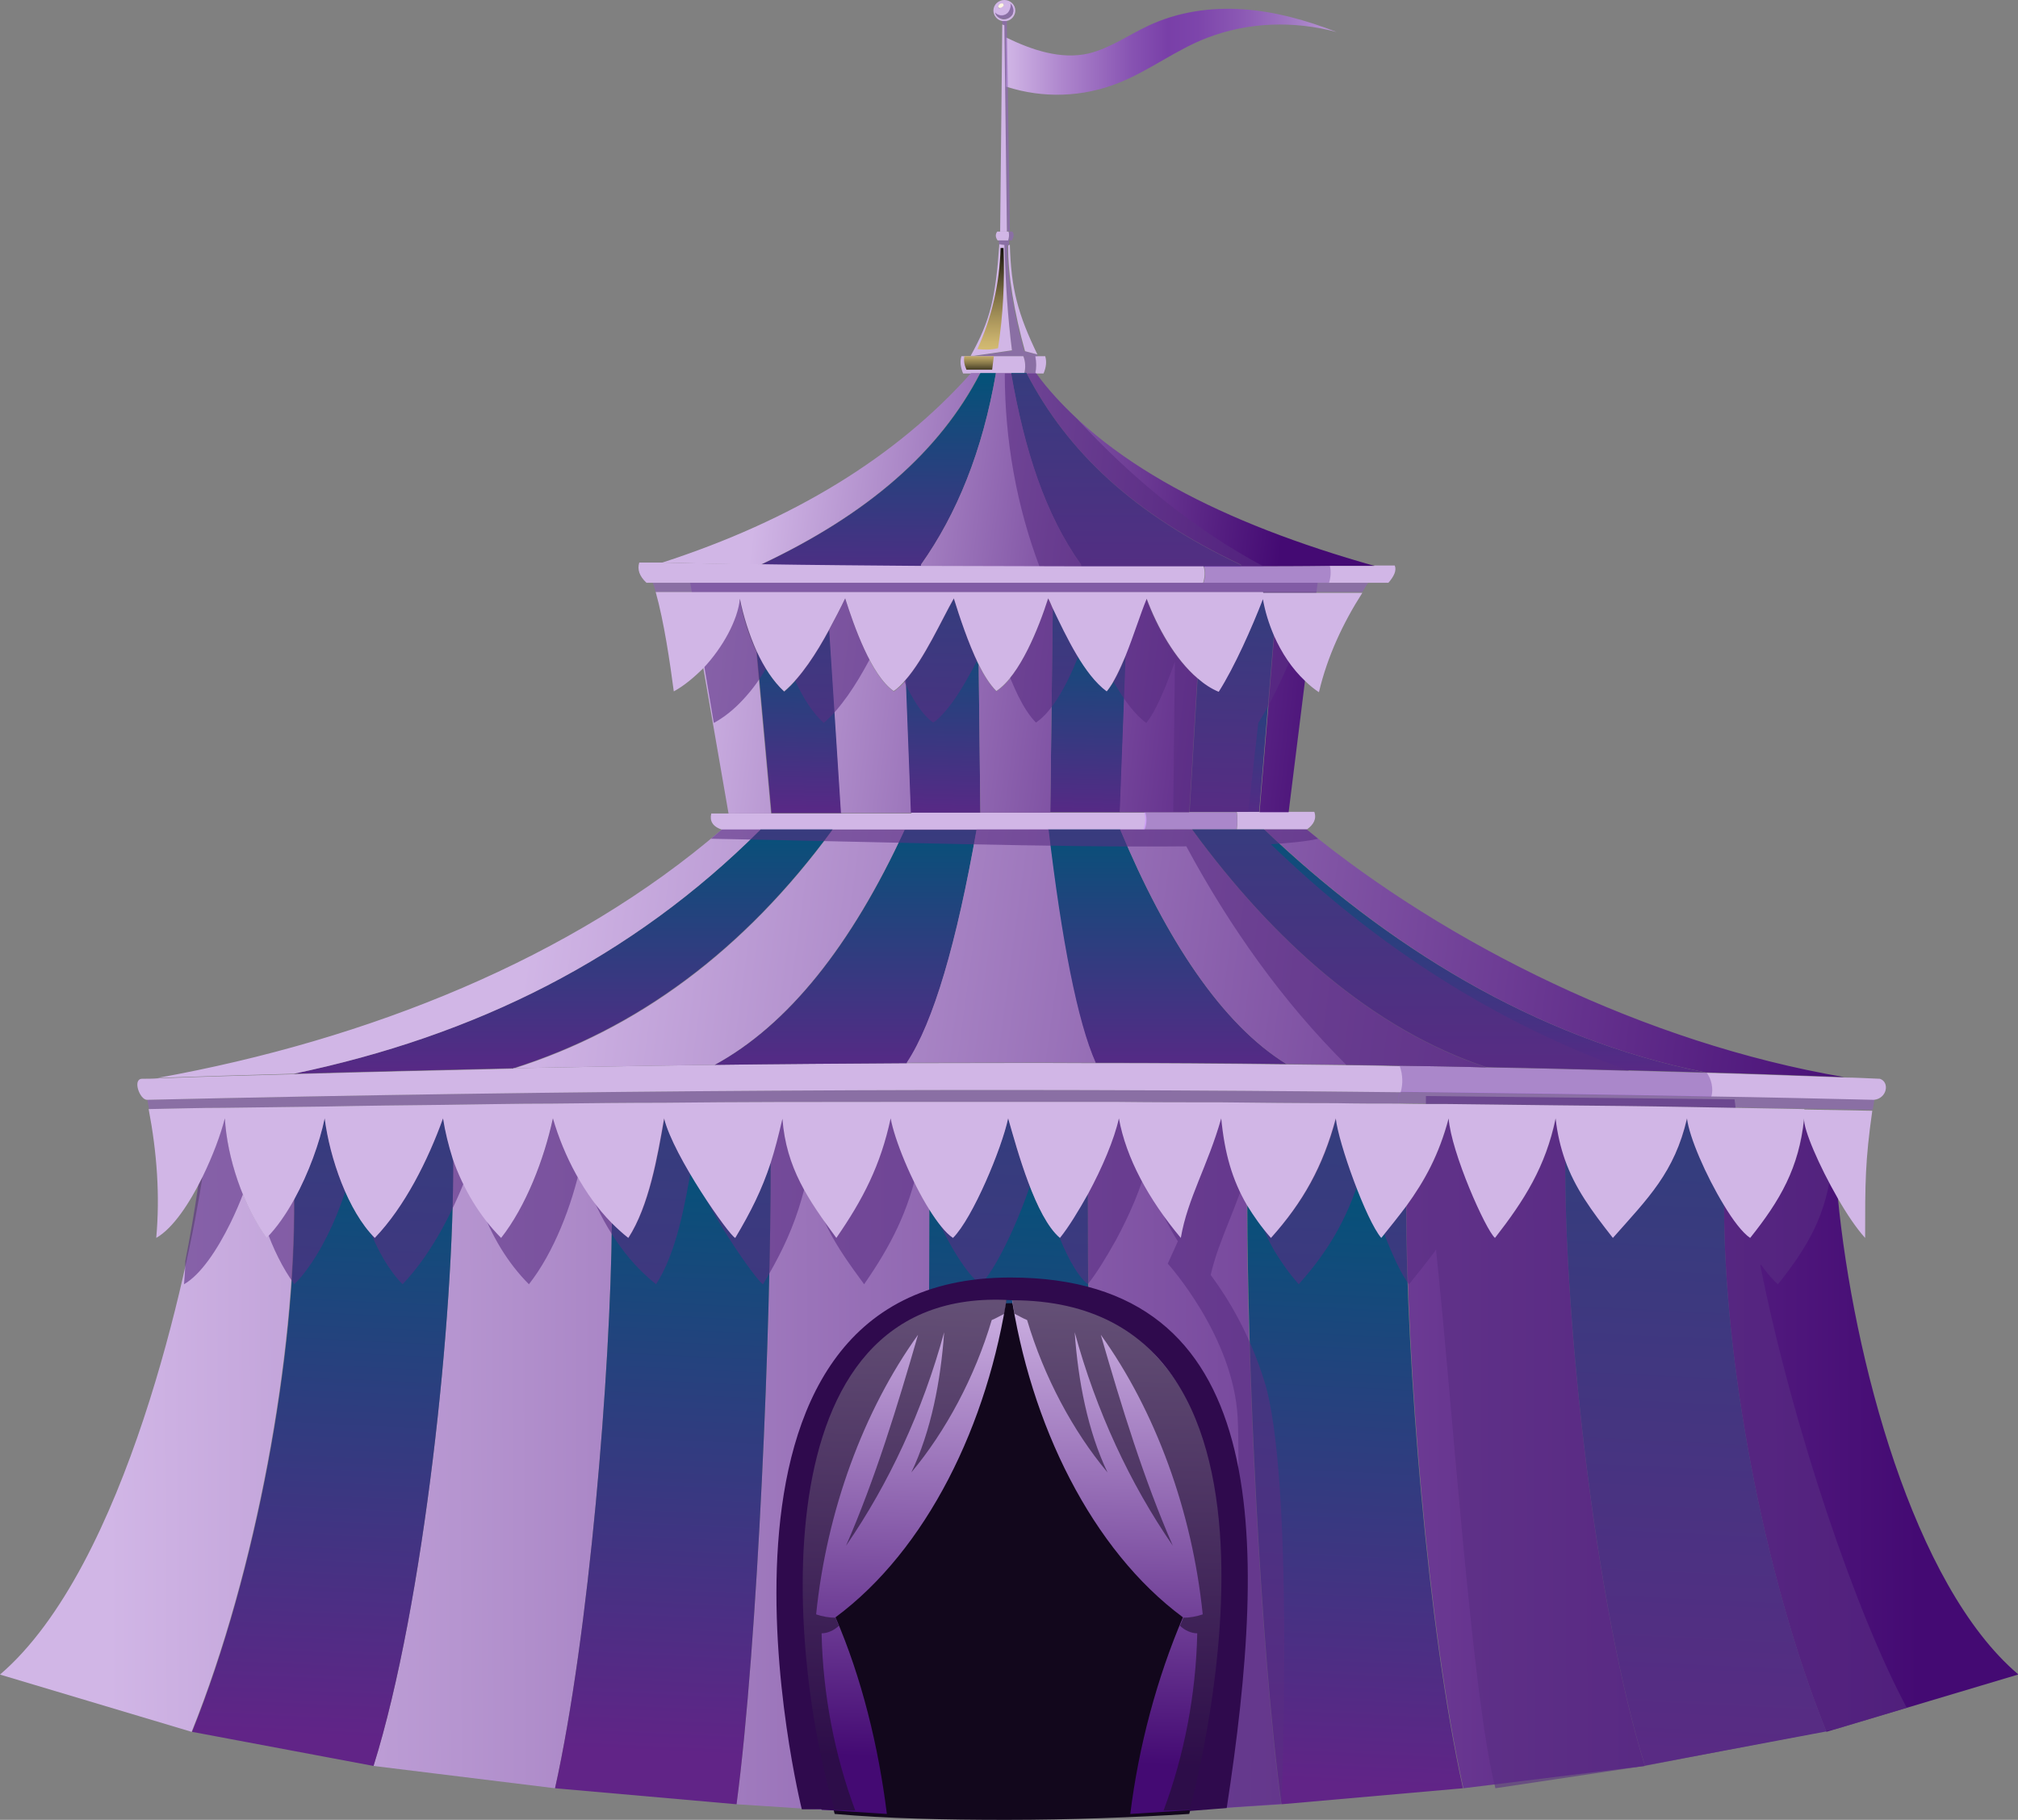
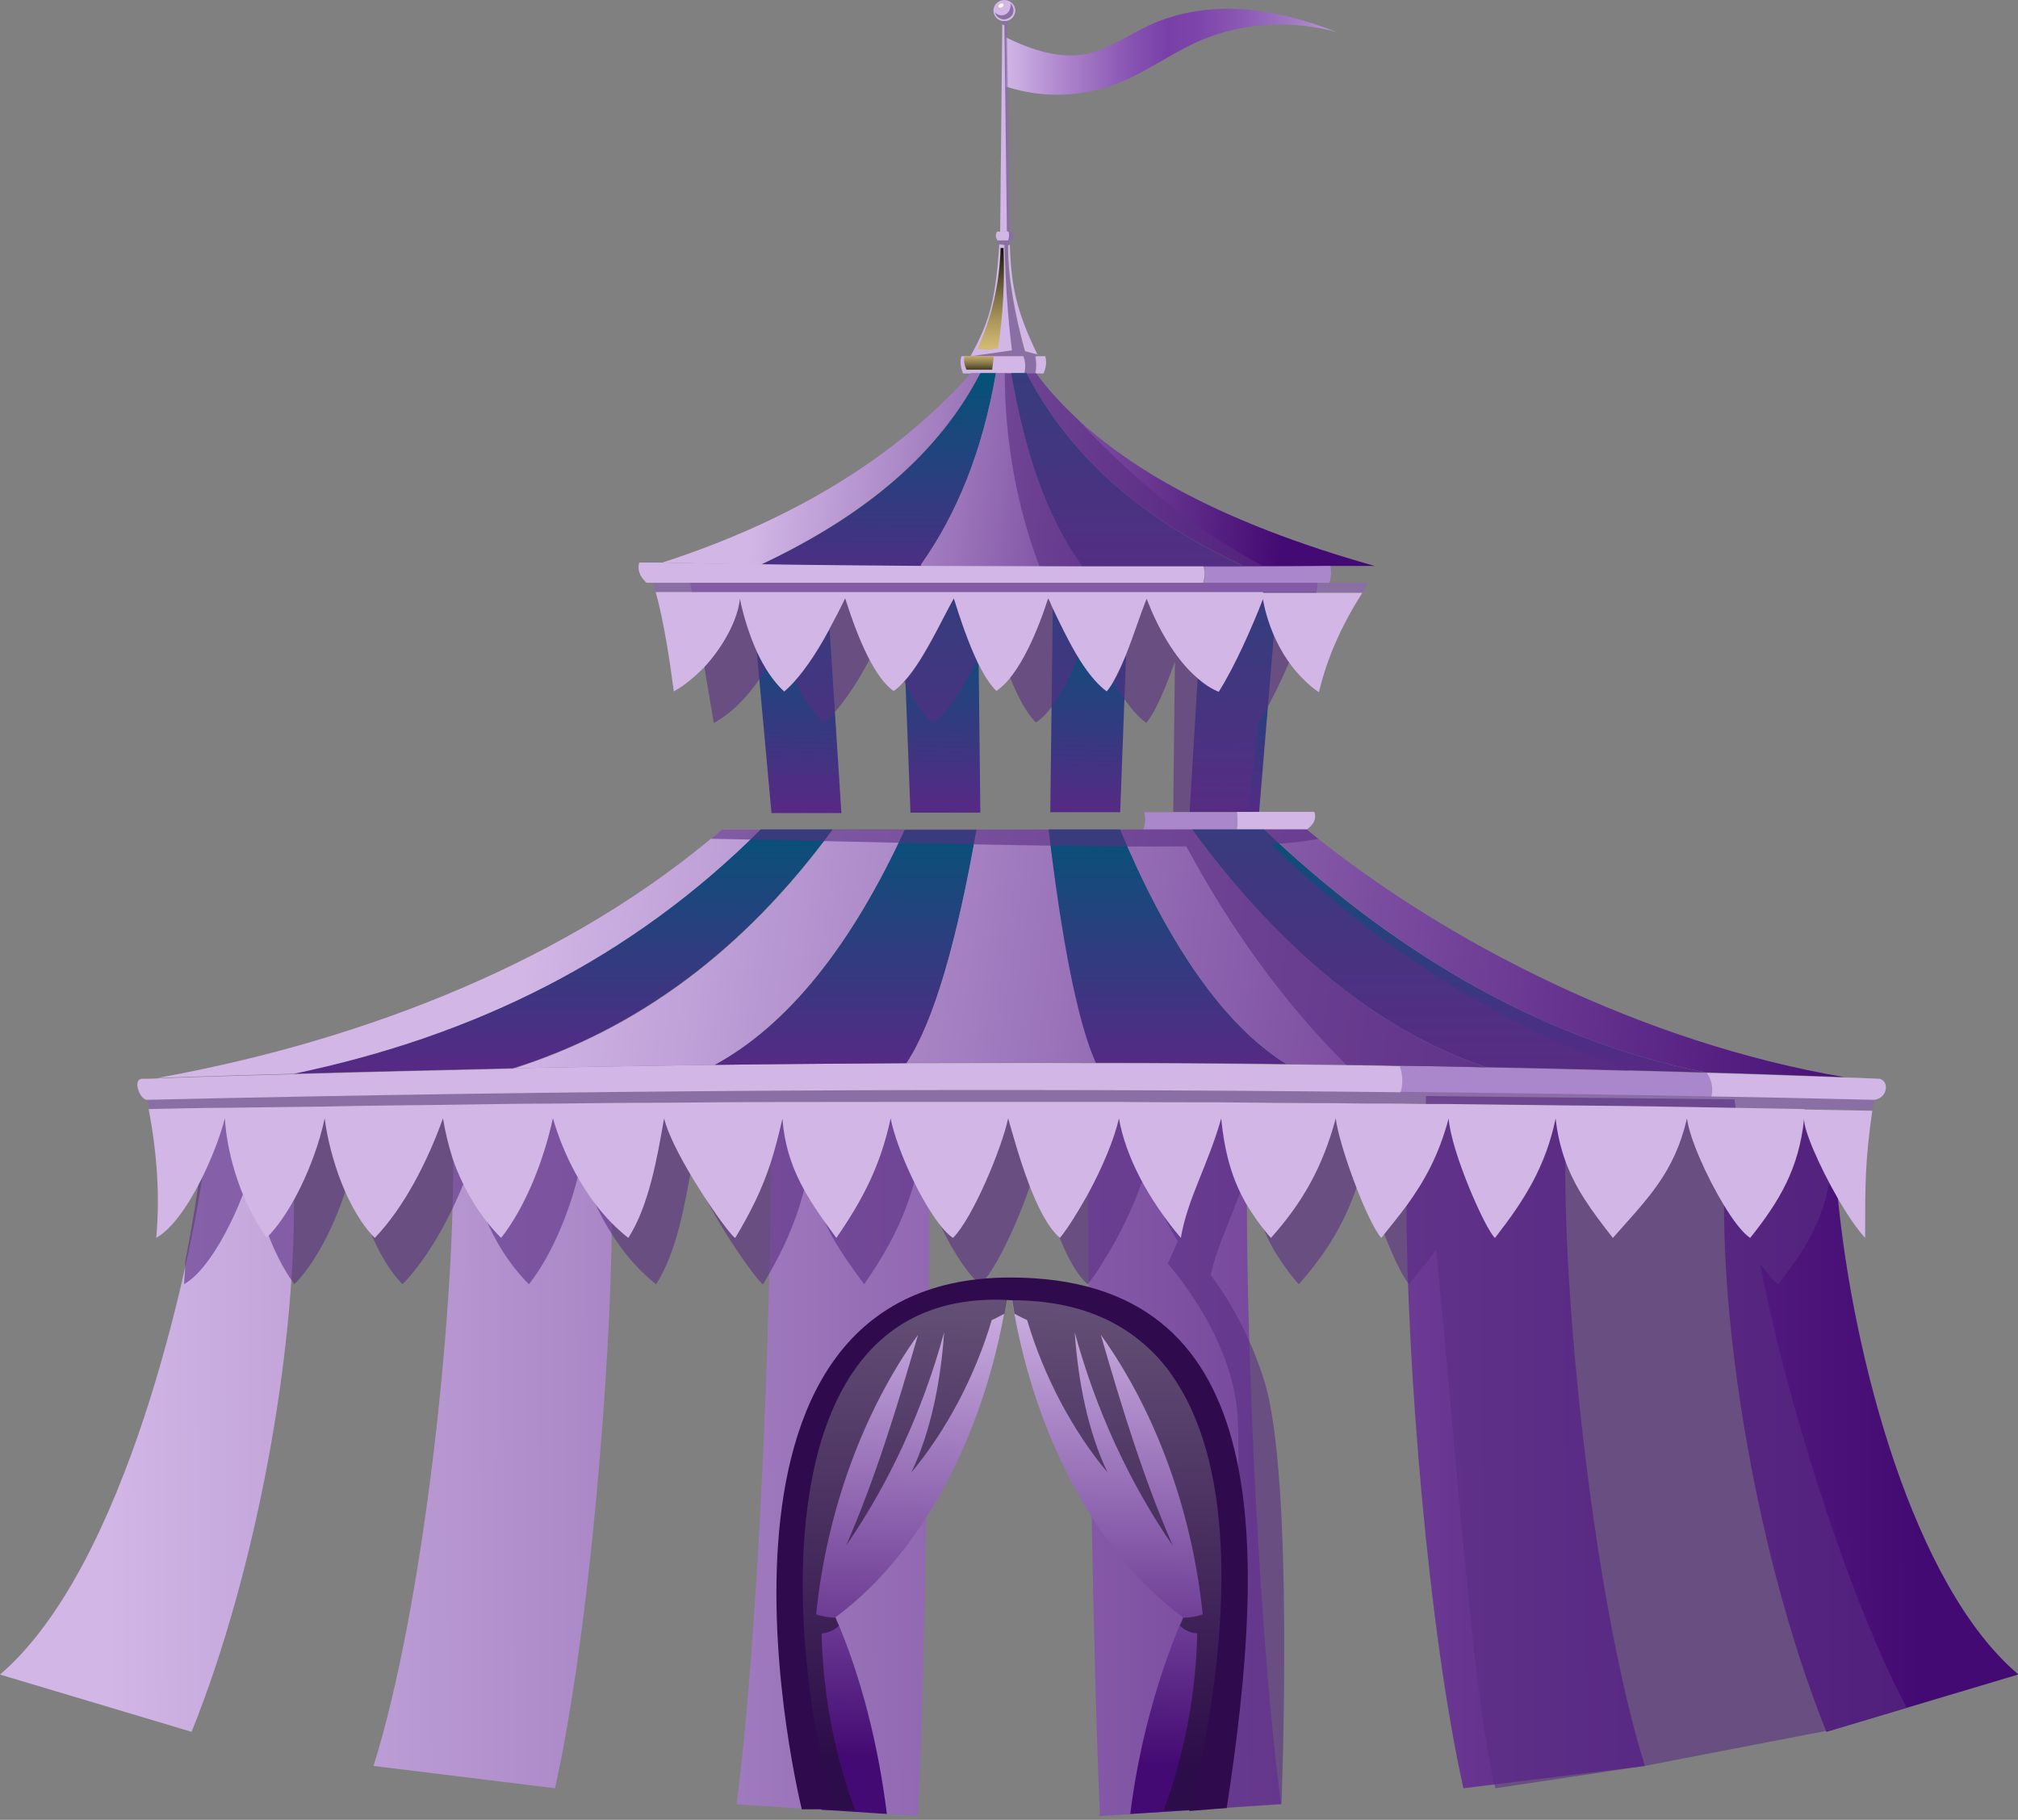
<svg xmlns="http://www.w3.org/2000/svg" xmlns:xlink="http://www.w3.org/1999/xlink" viewBox="0 0 47.92 43.22">
  <rect x="0" y="0" width="47.92" height="43.22" fill="#808080" stroke="none" />
  <defs>
    <style>
      .cls-1 {
        fill: url(#linear-gradient-12);
      }

      .cls-1, .cls-2, .cls-3, .cls-4, .cls-5, .cls-6, .cls-7, .cls-8, .cls-9, .cls-10, .cls-11, .cls-12, .cls-13, .cls-14, .cls-15, .cls-16, .cls-17, .cls-18, .cls-19, .cls-20, .cls-21, .cls-22, .cls-23, .cls-24, .cls-25 {
        stroke-width: 0px;
      }

      .cls-2 {
        fill: #2f0a4d;
      }

      .cls-3 {
        fill: url(#linear-gradient);
      }

      .cls-4 {
        fill: url(#linear-gradient-6);
      }

      .cls-5 {
        fill: url(#_Áåçûìÿííûé_ãðàäèåíò_2);
      }

      .cls-5, .cls-20 {
        mix-blend-mode: screen;
      }

      .cls-26 {
        isolation: isolate;
      }

      .cls-6 {
        fill: url(#linear-gradient-15);
      }

      .cls-7 {
        fill: url(#linear-gradient-11);
      }

      .cls-8 {
        fill: url(#linear-gradient-5);
      }

      .cls-9 {
        fill: #9264bd;
      }

      .cls-9, .cls-19, .cls-22, .cls-24 {
        opacity: .6;
      }

      .cls-10 {
        fill: url(#linear-gradient-13);
      }

      .cls-11 {
        fill: url(#linear-gradient-14);
      }

      .cls-12 {
        fill: url(#linear-gradient-2);
      }

      .cls-13 {
        fill: url(#linear-gradient-7);
      }

      .cls-14 {
        fill: url(#linear-gradient-3);
      }

      .cls-15 {
        fill: #d1b6e6;
      }

      .cls-16 {
        fill: #12071c;
      }

      .cls-17 {
        fill: url(#linear-gradient-9);
      }

      .cls-18 {
        fill: #fff6e3;
      }

      .cls-19 {
        fill: #592e82;
      }

      .cls-20 {
        fill: url(#_Áåçûìÿííûé_ãðàäèåíò_2-2);
      }

      .cls-21 {
        fill: url(#linear-gradient-8);
      }

      .cls-22 {
        fill: #1f102e;
      }

      .cls-23 {
        fill: url(#linear-gradient-10);
      }

      .cls-24 {
        fill: #c68dfc;
      }

      .cls-25 {
        fill: url(#linear-gradient-4);
      }
    </style>
    <linearGradient id="linear-gradient" x1="23.89" y1="1.23" x2="31.73" y2="1.23" gradientUnits="userSpaceOnUse">
      <stop offset="0" stop-color="#d1b6e6" />
      <stop offset=".17" stop-color="#ae86cd" />
      <stop offset=".38" stop-color="#8753b2" />
      <stop offset=".49" stop-color="#793fa8" />
      <stop offset=".58" stop-color="#7d45ab" />
      <stop offset=".71" stop-color="#8b58b4" />
      <stop offset=".86" stop-color="#a077c2" />
      <stop offset="1" stop-color="#b999d3" />
    </linearGradient>
    <linearGradient id="_Áåçûìÿííûé_ãðàäèåíò_2" data-name="Áåçûìÿííûé ãðàäèåíò 2" x1="23.52" y1="8.4" x2="23.52" y2="5.7" gradientUnits="userSpaceOnUse">
      <stop offset="0" stop-color="#d7be74" />
      <stop offset=".1" stop-color="#ccb46e" />
      <stop offset=".27" stop-color="#af9a5e" />
      <stop offset=".5" stop-color="#7f7145" />
      <stop offset=".76" stop-color="#3f3822" />
      <stop offset="1" stop-color="#000" />
    </linearGradient>
    <linearGradient id="_Áåçûìÿííûé_ãðàäèåíò_2-2" data-name="Áåçûìÿííûé ãðàäèåíò 2" x1="23.25" y1="8.37" x2="23.25" y2="8.93" xlink:href="#_Áåçûìÿííûé_ãðàäèåíò_2" />
    <linearGradient id="linear-gradient-2" x1="24.14" y1="14.34" x2="23.99" y2="19.89" gradientUnits="userSpaceOnUse">
      <stop offset="0" stop-color="#005478" />
      <stop offset="1" stop-color="#612487" />
    </linearGradient>
    <linearGradient id="linear-gradient-3" x1="23.8" y1="8.67" x2="23.76" y2="14.85" xlink:href="#linear-gradient-2" />
    <linearGradient id="linear-gradient-4" x1="18.08" y1="10.86" x2="30.5" y2="12.38" gradientUnits="userSpaceOnUse">
      <stop offset="0" stop-color="#d1b6e6" />
      <stop offset="1" stop-color="#440a73" />
    </linearGradient>
    <linearGradient id="linear-gradient-5" x1="23.75" y1="19.26" x2="23.75" y2="26.12" xlink:href="#linear-gradient-2" />
    <linearGradient id="linear-gradient-6" x1="15.9" y1="16.02" x2="32.08" y2="17.92" xlink:href="#linear-gradient-4" />
    <linearGradient id="linear-gradient-7" x1="12.58" y1="22" x2="44.79" y2="26.38" xlink:href="#linear-gradient-4" />
    <linearGradient id="linear-gradient-8" x1="2.59" y1="33.99" x2="45.55" y2="33.83" xlink:href="#linear-gradient-4" />
    <linearGradient id="linear-gradient-9" x1="2.64" y1="34.62" x2="45.53" y2="34.47" xlink:href="#linear-gradient-4" />
    <linearGradient id="linear-gradient-10" x1="2.65" y1="34.93" x2="45.49" y2="34.77" xlink:href="#linear-gradient-4" />
    <linearGradient id="linear-gradient-11" x1="2.5" y1="34.91" x2="45.64" y2="34.75" xlink:href="#linear-gradient-4" />
    <linearGradient id="linear-gradient-12" x1="2.54" y1="34.55" x2="45.62" y2="34.39" xlink:href="#linear-gradient-4" />
    <linearGradient id="linear-gradient-13" x1="24.62" y1="27.16" x2="23.92" y2="42.02" xlink:href="#linear-gradient-2" />
    <linearGradient id="linear-gradient-14" x1="2.56" y1="33.85" x2="45.58" y2="33.69" xlink:href="#linear-gradient-4" />
    <linearGradient id="linear-gradient-15" x1="24.18" y1="30.54" x2="23.86" y2="41.8" xlink:href="#linear-gradient-4" />
  </defs>
  <g class="cls-26">
    <g id="Layer_2" data-name="Layer 2">
      <g id="Home">
        <g>
          <path class="cls-3" d="M23.9,2.06c.87.28,1.81.25,2.66-.09.73-.29,1.37-.79,2.1-1.07.99-.38,2.06-.41,3.08-.14-.72-.28-1.47-.49-2.23-.54-.76-.05-1.54.06-2.24.39-.47.22-.92.54-1.42.66-.66.15-1.34-.08-1.96-.38,0,.37.01.8,0,1.17Z" />
          <path class="cls-15" d="M24.82,8.46c.04.13.02.27-.04.41h-.2c.03-.13.03-.27,0-.41h.23Z" />
          <path class="cls-9" d="M24.59,8.46h-1.46l.9-.13c-.1-.79-.15-1.58-.18-2.5l-.13-.02s0-.07,0-.1h.24s0,.07,0,.1l-.04.02c-.01.71.15,1.61.4,2.51l.3.08s.01.02.02.04h-.06Z" />
          <path class="cls-9" d="M24.59,8.46c.02.13.02.28,0,.41h-.27c.04-.13.03-.28-.02-.41h.3Z" />
          <path class="cls-15" d="M24.3,8.46c.05.12.06.28.02.41h-1.45c-.06-.15-.08-.28-.04-.41h1.47Z" />
          <path class="cls-9" d="M24.04,5.5c.05.06.03.13-.01.21h-.09c.02-.06.03-.14.01-.21h.09Z" />
          <path class="cls-15" d="M24.64,8.42l-.3-.08c-.25-.9-.41-1.81-.4-2.51l.04-.02c.03,1.05.19,1.65.66,2.62ZM23.86,5.82l-.13-.02c-.09,1.28-.21,1.8-.68,2.65h.08l.9-.13c-.1-.79-.15-1.58-.18-2.5Z" />
          <path class="cls-9" d="M23.93,1.87l.05,3.62h-.07l-.06-4.9-.05-.02v-.08s.04,0,.06,0c.02,0,.03,0,.05,0v.19s.02,1.19.02,1.19Z" />
          <path class="cls-15" d="M23.95,5.5c.02.07.01.14-.01.21h-.25c-.05-.07-.06-.14-.01-.21h.28Z" />
          <polygon class="cls-15" points="23.85 .6 23.91 5.5 23.75 5.5 23.8 .58 23.85 .6" />
          <g>
            <path class="cls-15" d="M23.91.5s-.03,0-.05,0c-.02,0-.04,0-.06,0-.12-.02-.21-.13-.21-.25,0-.14.12-.25.26-.25s.26.11.26.25c0,.12-.09.23-.21.25ZM24.05.32c.03-.08,0-.18-.06-.24.03.06,0,.14-.03.19-.03.05-.09.09-.16.1-.07,0-.13-.02-.17-.07.02.09.11.15.2.16.09,0,.18-.05.22-.13ZM23.74.19s.13-.06.08-.1c0,0-.02-.01-.03,0-.04,0-.06.03-.08.06-.01.03,0,.05.03.05Z" />
            <path class="cls-9" d="M23.99.08c.07.06.1.16.06.24-.03.08-.13.14-.22.13-.09,0-.18-.07-.2-.16.04.05.11.08.17.07.07,0,.13-.04.16-.1.03-.05.05-.14.03-.19Z" />
            <path class="cls-18" d="M23.82.09c.05.04-.04.1-.08.1-.03,0-.04-.02-.03-.05.01-.03.04-.06.08-.06.01,0,.03,0,.03,0Z" />
          </g>
          <path class="cls-5" d="M23.76,5.89c-.02.85-.22,1.68-.55,2.4.17.02.33.02.49-.02.12-.78.16-1.59.13-2.38-.02,0-.04,0-.06,0Z" />
          <path class="cls-20" d="M22.9,8.46c-.02.11,0,.21.05.32h.61l.04-.32h-.7Z" />
        </g>
        <g>
          <path class="cls-9" d="M33.26,25.93c-.01.05-.03.1-.05.14v.14c-.49,0-.98,0-1.47-.01-.91,0-1.82-.01-2.73-.02-.81,0-1.62,0-2.44-.01-.88,0-1.75,0-2.63,0-.93,0-1.86,0-2.79,0-1.79,0-3.58,0-5.38.02-.88,0-1.76.01-2.64.02-.87,0-1.74.02-2.61.03-.94.01-1.87.02-2.81.04-.79.01-1.58.02-2.37.03-.6,0-1.2.02-1.8.03-.01-.07-.03-.14-.04-.22,10.02-.23,19.85-.29,29.77-.18Z" />
          <path class="cls-9" d="M40.65,26.03c1.28.02,2.57.05,3.86.08-.01.09-.03.17-.04.25-.54-.01-1.08-.02-1.62-.03-.93-.02-1.85-.03-2.78-.05-1.04-.02-2.09-.03-3.13-.04-.85-.01-1.69-.02-2.54-.03-.4,0-.8,0-1.2-.01v-.14s.04-.09.05-.14c2.46.02,4.92.06,7.4.11Z" />
          <path class="cls-24" d="M35.29,25.35c1.74.03,3.47.08,5.21.13.01,0,.02,0,.04,0,.11.15.16.37.11.56-2.47-.05-4.94-.08-7.4-.11.05-.2.05-.42-.02-.62.69.01,1.37.02,2.06.04Z" />
          <path class="cls-15" d="M44.64,25.62c.24.08.17.47-.14.5-1.29-.03-2.57-.06-3.86-.08.05-.19,0-.41-.11-.56,1.08.03,2.16.07,3.24.11.29,0,.57.02.86.03Z" />
          <path class="cls-15" d="M12.19,25.37c1.6-.03,3.19-.06,4.78-.08,1.52-.02,3.04-.03,4.56-.04,1.5,0,2.99-.01,4.49,0,1.51,0,3.03.01,4.54.03.89.01,1.79.02,2.68.04.07.2.08.42.02.62-9.92-.11-19.75-.05-29.77.18-.17,0-.35-.49-.12-.5.13,0,.25,0,.38-.01,1.08-.04,2.16-.07,3.24-.1,1.74-.05,3.48-.09,5.21-.13Z" />
          <path class="cls-15" d="M30.6,19.28h.61c.06.17-.02.31-.18.42h-1.66c.02-.14.02-.28,0-.42h.54s.69,0,.69,0Z" />
-           <path class="cls-15" d="M21.63,19.3h1.66s1.66,0,1.66,0h1.66s.59,0,.59,0c.04.13.03.28-.02.41h-10.02c-.25-.08-.31-.22-.27-.39h.43s1.01,0,1.01,0h1.66s1.66,0,1.66,0Z" />
          <path class="cls-24" d="M28.25,19.29h1.11c.03.13.03.28,0,.41h-2.21c.05-.13.06-.28.02-.41h1.06Z" />
          <path class="cls-12" d="M18.62,16.42c-.26-.24-.48-.58-.65-.95l.35,3.84h1.66s-.28-4.36-.28-4.36c-.31.56-.67,1.13-1.07,1.47ZM22.65,14.22c-.29.51-.7,1.43-1.15,1.94l.12,3.14h1.66s-.04-3.51-.04-3.51c-.25-.51-.45-1.15-.59-1.57ZM25,14.45l-.06,4.84h1.66s.14-3.73.14-3.73c-.13.33-.28.64-.45.85-.54-.38-.96-1.28-1.28-1.97ZM29.99,14.22c-.26.67-.67,1.61-1.05,2.2-.18-.07-.35-.18-.5-.32l-.19,3.18h1.11s.54,0,.54,0l.35-4.21c-.12-.28-.21-.57-.26-.86Z" />
          <path class="cls-14" d="M24.38,8.86h-.37c.32,1.86.81,3.35,1.66,4.55v.05c.97,0,1.94,0,2.92,0,.29,0,.59,0,.88,0v-.04c-2.55-1.2-4.12-2.69-5.09-4.55ZM18.07,13.41c1.26.02,2.53.03,3.8.04v-.04c.85-1.2,1.46-2.69,1.78-4.55h-.37c-.96,1.86-2.66,3.35-5.21,4.55Z" />
          <path class="cls-25" d="M24.6,8.86h-.22c.96,1.86,2.54,3.35,5.09,4.55v.04c.7,0,1.41,0,2.12-.01.35,0,.7,0,1.05,0-3.58-1.01-6.43-2.44-8.04-4.57ZM23.65,8.86c-.32,1.86-.93,3.35-1.78,4.55v.04c1.26,0,2.53.01,3.8.01v-.05c-.85-1.2-1.33-2.69-1.66-4.55h-.37ZM23.28,8.86h-.22c-1.79,2.01-4.25,3.5-7.33,4.5h0c.77.02,1.55.04,2.33.05,2.55-1.2,4.25-2.69,5.21-4.55Z" />
          <path class="cls-8" d="M30.02,19.7h-1.71c1.93,2.64,4.28,4.74,6.98,5.64,1.74.03,3.47.08,5.21.13-4.08-.81-7.61-3.04-10.48-5.77ZM26.6,19.7h-1.71c.3,2.62.69,4.58,1.12,5.54,1.51,0,3.03.01,4.54.03-1.53-.94-2.86-2.96-3.95-5.57ZM16.97,25.29c1.52-.02,3.04-.03,4.56-.04.64-.96,1.19-2.87,1.66-5.54h-1.71c-1.26,2.75-2.77,4.64-4.51,5.58ZM19.77,19.7h-1.71c-3.06,3.06-6.77,4.9-11.08,5.8,1.74-.05,3.48-.09,5.21-.13,2.93-.93,5.47-2.79,7.58-5.67Z" />
-           <path class="cls-4" d="M30.26,15.08l-.35,4.21h.69s.39-3.13.39-3.13h0c-.3-.29-.56-.67-.74-1.08ZM26.73,15.57l-.14,3.72h.59s1.06,0,1.06,0l.19-3.18c-.54-.46-.97-1.22-1.21-1.89-.14.36-.31.88-.5,1.35ZM23.66,16.42c-.15-.15-.29-.37-.42-.63l.04,3.51h1.66s.06-4.84.06-4.84c-.04-.08-.08-.16-.11-.24-.22.7-.67,1.83-1.23,2.2ZM21.22,16.42c-.53-.37-.94-1.54-1.15-2.2-.11.23-.24.48-.38.74l.28,4.35h1.66s-.12-3.15-.12-3.15c-.09.11-.19.2-.28.26ZM17.56,14.22c-.05.51-.41,1.16-.86,1.64l.6,3.46h1.01s-.35-3.84-.35-3.84c-.19-.4-.32-.85-.4-1.25Z" />
          <path class="cls-13" d="M31.03,19.7h-1c2.87,2.73,6.4,4.97,10.48,5.77.01,0,.02,0,.04,0,1.08.03,2.16.07,3.24.11h0c-4.73-.81-9.42-3.15-12.76-5.88ZM28.31,19.7h-1.71c1.09,2.61,2.42,4.63,3.95,5.57.89.01,1.79.02,2.68.04.69.01,1.37.02,2.06.04-2.7-.9-5.05-3-6.98-5.64ZM23.19,19.7c-.47,2.67-1.02,4.58-1.66,5.54,1.5,0,2.99-.01,4.49,0-.43-.96-.81-2.91-1.12-5.54h-1.71ZM12.19,25.37c1.6-.03,3.19-.06,4.78-.08,1.74-.95,3.24-2.83,4.51-5.58h-1.71c-2.11,2.88-4.64,4.74-7.58,5.67ZM17.14,19.7c-3.55,3.06-8.4,5-13.4,5.9,1.08-.04,2.16-.07,3.24-.1,4.31-.9,8.02-2.74,11.08-5.8h-.91Z" />
          <path class="cls-21" d="M47.92,39.77l-4.55,1.36c-1.52-3.79-2.44-8.88-2.43-12.54.22.37.45.67.63.79.71-.89,1.16-1.66,1.28-2.84-.02.26.36,1.13.79,1.88h0c.37,3.84,1.8,9.23,4.28,11.34Z" />
          <path class="cls-17" d="M39.06,41.94l-4.31.53c-.84-3.77-1.35-10.19-1.35-13.83.45-.62.78-1.23,1.01-2.09.06.81.88,2.65,1.1,2.84.7-.9,1.2-1.69,1.44-2.84.04.37.12.69.22.98h0c-.03,3.7.7,10.58,1.89,14.41Z" />
          <path class="cls-23" d="M30.43,42.85l-4.31.28c-.17-3.79-.28-11.13-.28-14.8.33-.61.62-1.29.73-1.79.17.94.7,1.92,1.47,2.84.16-.94.64-1.71.96-2.84.08.83.26,1.46.61,2.06,0,3.65.3,10.46.81,14.24Z" />
          <path class="cls-7" d="M22.07,28.72c0,3.62-.1,10.67-.27,14.41l-4.31-.28c.51-3.83.82-11.54.81-15.24.1-.31.19-.66.28-1.05.09,1.17.61,1.92,1.28,2.83.63-.91,1.05-1.72,1.29-2.84.09.5.49,1.49.92,2.17Z" />
          <path class="cls-1" d="M13.14,26.55c.26.9.75,1.83,1.39,2.48-.03,3.52-.54,9.8-1.35,13.44l-4.31-.53c1.2-3.83,1.92-10.74,1.89-14.44.25.72.65,1.38,1.15,1.88.59-.75,1.02-1.87,1.23-2.84Z" />
-           <path class="cls-10" d="M40.94,28.59c-.42-.69-.82-1.61-.87-2.05-.3,1.29-.92,1.89-1.76,2.84-.51-.64-.9-1.18-1.14-1.86-.03,3.7.7,10.58,1.89,14.41l4.31-.81c-1.52-3.79-2.44-8.88-2.43-12.54ZM32.81,29.39c-.36-.42-1.02-2.26-1.08-2.84-.3,1.15-.78,1.99-1.54,2.84-.23-.26-.42-.52-.57-.78,0,3.65.3,10.46.81,14.24l4.31-.38c-.84-3.77-1.35-10.19-1.35-13.83-.18.24-.37.49-.59.75ZM25.17,29.39c-.58-.49-1.01-2.07-1.23-2.84-.15.71-.84,2.37-1.31,2.84-.17-.12-.37-.36-.56-.67,0,3.62-.1,10.67-.27,14.41h4.31c-.17-3.79-.28-11.13-.28-14.8-.22.41-.46.79-.67,1.05ZM15.78,26.55c-.16.92-.36,2.08-.85,2.84-.14-.11-.27-.22-.4-.36-.03,3.52-.54,9.8-1.35,13.44l4.31.38c.51-3.83.82-11.54.81-15.24-.21.64-.47,1.16-.84,1.78-.14-.05-1.46-1.94-1.69-2.84ZM8.9,29.39c-.64-.64-1.07-1.9-1.19-2.84-.12.58-.38,1.3-.72,1.92.03,3.7-.89,8.83-2.43,12.66l4.31.81c1.2-3.83,1.92-10.74,1.89-14.44-.11-.31-.19-.63-.23-.96-.36,1-.91,2.1-1.62,2.84Z" />
          <path class="cls-11" d="M6.98,28.47c.03,3.7-.89,8.83-2.43,12.66l-4.55-1.36c3.01-2.58,4.48-9.67,4.81-11.83.24-.49.43-1,.53-1.39.05.93.44,2.09.99,2.84.24-.24.46-.56.66-.92Z" />
          <path class="cls-19" d="M25.67,13.46c.97,0,1.94,0,2.92,0,.29,0,.59,0,.88,0,.18,0,.37,0,.55,0-1.64-.87-3.13-2.09-4.44-3.51-.36-.34-.69-.69-.97-1.08h-.75c0,1.58.28,3.15.83,4.6.33,0,.65,0,.98,0Z" />
          <path class="cls-19" d="M41.82,30.04c.15.21.29.37.4.46.71-.89,1.16-1.66,1.28-2.84,0,.05,0,.12.03.21-.06-.49-.11-.99-.16-1.51h-2.15c-.01-.08-.02-.17-.03-.25l-7.33-.08c0,.11,0,.22,0,.33H4.93c-.13,1.28-.31,2.48-.53,3.59,0,.21-.02.39-.03.55.4-.23.79-.82,1.1-1.45.24-.49.43-1,.53-1.39.05.93.44,2.09.99,2.84.24-.24.46-.56.66-.92.34-.62.6-1.34.72-1.92.12.94.55,2.2,1.19,2.84.71-.74,1.26-1.84,1.62-2.84.05.32.13.64.23.96.25.72.65,1.38,1.15,1.88.59-.75,1.02-1.87,1.23-2.84.26.9.75,1.83,1.39,2.48.13.13.26.25.4.36.49-.76.69-1.92.85-2.84.22.9,1.55,2.79,1.69,2.84.37-.62.63-1.14.84-1.78.1-.31.19-.66.28-1.05.09,1.17.61,1.92,1.28,2.83.63-.91,1.05-1.72,1.29-2.84.09.5.49,1.49.92,2.17.19.3.38.55.56.67.47-.47,1.16-2.13,1.31-2.84.22.77.65,2.35,1.23,2.84.21-.26.44-.64.67-1.05.33-.61.62-1.29.73-1.79.11.6.36,1.22.74,1.82l-.24.53s1.56,1.72,1.66,3.66c.1,1.95-.26,9.26-.26,9.26l1.3-.09s.31-7.78-.41-10.05c-.35-1.12-.86-1.96-1.27-2.51.19-.84.62-1.58.91-2.62.08.83.26,1.46.61,2.06.16.26.34.52.57.78.76-.85,1.23-1.69,1.54-2.84.06.58.72,2.42,1.08,2.84.21-.26.41-.51.59-.75.02-.02.03-.05.05-.07.38,3.54.85,10.62,1.41,12.79l3.54-.53,4.56-.88,1.67-.5c-1.18-2.19-2.7-6.61-3.48-10.51Z" />
          <path class="cls-19" d="M29.37,19.7h-12.23l-.26.22c3.86.07,8.29.21,11.29.18,1.04,1.93,2.3,3.7,3.8,5.19.42,0,.84.01,1.26.02.69.01,1.37.02,2.06.04,1.13.02,2.27.05,3.4.08-3.13-1.11-6.02-2.96-8.51-5.38.48-.03.86-.07,1.12-.13l-.27-.22h-1.66Z" />
          <path class="cls-19" d="M30.93,13.84h-14.54l.56,3.33c.24-.13.48-.32.7-.56.45-.48.81-1.13.86-1.64.08.4.22.85.4,1.25.17.37.39.71.65.95.4-.34.77-.91,1.07-1.47.14-.26.27-.51.38-.74.21.66.62,1.83,1.15,2.2.1-.06.19-.16.28-.26.45-.51.86-1.43,1.15-1.94.13.42.34,1.06.59,1.57.13.26.27.48.42.63.56-.37,1.01-1.51,1.23-2.2.04.07.07.15.11.24.33.69.75,1.58,1.28,1.97.17-.21.31-.52.45-.85.08-.2.16-.41.23-.61l-.04,3.57h.39s1.11,0,1.11,0h.28s.24-2.11.24-2.11c.38-.6.79-1.53,1.04-2.2.03.19.08.38.15.56l.22-1.69h-.36Z" />
          <g>
            <path class="cls-9" d="M31.57,13.84h.92c-.05.07-.09.14-.14.22H15.57c-.02-.07-.04-.15-.07-.22h16.07Z" />
            <path class="cls-24" d="M31.59,13.44c.03.13.02.27-.02.4h-2.99c.04-.12.05-.26.01-.39.29,0,.59,0,.88,0,.7,0,1.41,0,2.12-.01Z" />
-             <path class="cls-15" d="M32.64,13.43c.16,0,.32,0,.48,0,.05.12-.02.26-.15.41h-1.41c.04-.13.05-.27.02-.4.35,0,.7,0,1.05,0Z" />
            <path class="cls-15" d="M15.51,13.84h-.16c-.17-.16-.22-.32-.17-.48.18,0,.37,0,.55,0,.77.02,1.55.03,2.33.04,1.26.02,2.53.03,3.8.04,1.26,0,2.53.01,3.8.01.97,0,1.94,0,2.92,0,.04.13.03.26-.01.39h-13.07Z" />
            <path class="cls-15" d="M29.99,14.06h-14.42c.2.71.34,1.68.43,2.36.24-.13.48-.33.71-.56.45-.48.81-1.13.86-1.64.08.4.22.85.4,1.25.17.37.39.71.65.95.4-.34.77-.91,1.07-1.47.14-.26.27-.51.38-.74.21.66.62,1.83,1.15,2.2.1-.06.19-.16.28-.26.45-.51.86-1.43,1.15-1.94.13.42.34,1.06.59,1.57.13.26.27.48.42.63.56-.37,1.01-1.51,1.23-2.2.04.07.07.15.11.24.33.69.75,1.58,1.28,1.97.17-.21.31-.52.45-.85.19-.47.35-.99.5-1.35.25.67.67,1.43,1.21,1.89.16.14.33.25.5.32.38-.6.79-1.53,1.05-2.2.05.29.14.58.26.86.18.41.43.79.74,1.08.1.1.21.19.33.27.2-.85.57-1.64,1.03-2.36h-2.35Z" />
          </g>
          <path class="cls-15" d="M42.85,26.34c-.93-.02-1.85-.03-2.78-.05-1.04-.02-2.09-.03-3.13-.04-.85-.01-1.69-.02-2.54-.03-.4,0-.8,0-1.2-.01-.49,0-.98,0-1.47-.01-.91,0-1.82-.01-2.73-.02-.81,0-1.62,0-2.44-.01-.88,0-1.75,0-2.63,0-.93,0-1.86,0-2.79,0-1.79,0-3.58,0-5.38.02-.88,0-1.76.01-2.64.02-.87,0-1.74.02-2.61.03-.94.01-1.87.02-2.81.04-.79.01-1.58.02-2.37.03-.6,0-1.2.02-1.8.03.2,1.05.27,2.06.18,3.06.4-.23.79-.82,1.1-1.45.24-.49.43-1,.53-1.39.05.93.44,2.09.99,2.84.24-.24.46-.56.66-.92.34-.62.6-1.34.72-1.92.12.94.55,2.2,1.19,2.84.71-.74,1.26-1.84,1.62-2.84.05.32.13.64.23.96.25.72.65,1.38,1.15,1.88.59-.75,1.02-1.87,1.23-2.84.26.9.75,1.83,1.39,2.48.13.13.26.25.4.36.49-.76.69-1.92.85-2.84.22.9,1.55,2.79,1.69,2.84.37-.62.63-1.14.84-1.78.1-.31.19-.66.28-1.05.09,1.17.61,1.92,1.28,2.83.63-.91,1.05-1.72,1.29-2.84.09.5.49,1.49.92,2.17.19.3.38.55.56.67.47-.47,1.16-2.13,1.31-2.84.22.77.65,2.35,1.23,2.84.21-.26.44-.64.67-1.05.33-.61.62-1.29.73-1.79.17.94.7,1.92,1.47,2.84.16-.94.64-1.71.96-2.84.08.83.26,1.46.61,2.06.16.26.34.52.57.78.76-.85,1.23-1.69,1.54-2.84.06.58.72,2.42,1.08,2.84.21-.26.41-.51.59-.75.45-.62.78-1.23,1.01-2.09.06.81.88,2.65,1.1,2.84.7-.9,1.2-1.69,1.44-2.84.04.37.12.69.22.98h0c.24.68.63,1.21,1.14,1.86.84-.95,1.46-1.55,1.76-2.84.05.44.45,1.36.87,2.05.22.37.45.67.63.79.71-.89,1.16-1.66,1.28-2.84-.02.26.36,1.13.79,1.88h0c.22.39.46.74.66.96,0-1.32,0-1.82.17-3.02-.54-.01-1.08-.02-1.62-.03Z" />
        </g>
        <g id="Entrance">
-           <path class="cls-16" d="M24.03,30.95c7.63,0,4.21,12.13,4.21,12.13-1.27.08-2.81.14-4.35.14-1.45,0-2.81-.03-4.07-.14-1.44-5.64-.9-12.13,4.2-12.13Z" />
          <path class="cls-6" d="M23.94,30.67c-1.86-.14-3.72,1.22-4.6,3.35-.56,1.36-.72,2.95-.63,4.48.09,1.53.42,3.03.8,4.48l1.55.1c-.2-1.61-.6-3.24-1.22-4.67,2.16-1.6,3.63-4.58,4.09-7.74ZM28.6,34.02c-.88-2.13-2.73-3.49-4.6-3.35.46,3.16,1.93,6.14,4.09,7.74-.61,1.43-1.05,3.05-1.25,4.67l1.58-.1c.38-1.46.71-2.95.8-4.48.09-1.53-.07-3.12-.63-4.48Z" />
          <path class="cls-22" d="M19.34,34.02c-.56,1.36-.72,2.95-.63,4.48.09,1.53.42,3.03.8,4.48l.8.02c-.49-1.31-.77-2.76-.8-4.21.14,0,.3-.07.41-.18-.03-.06-.05-.12-.08-.19-.15,0-.32-.03-.46-.08.25-2.45,1.12-4.83,2.42-6.64-.49,1.7-1.02,3.43-1.71,5.01,1.02-1.48,1.82-3.2,2.33-5.07-.08,1.15-.31,2.35-.78,3.33.82-.98,1.51-2.27,1.91-3.62.1-.04.2-.1.3-.15.03-.18.06-.36.09-.53-1.86-.14-3.72,1.22-4.6,3.35Z" />
          <path class="cls-22" d="M28.6,34.02c.56,1.36.72,2.95.63,4.48-.09,1.53-.42,3.03-.8,4.48l-.8.02c.49-1.31.77-2.76.8-4.21-.14,0-.3-.07-.41-.18.03-.06.05-.12.08-.19.15,0,.32-.03.46-.08-.25-2.45-1.12-4.83-2.42-6.64.49,1.7,1.02,3.43,1.71,5.01-1.02-1.48-1.82-3.2-2.33-5.07.08,1.15.31,2.35.78,3.33-.82-.98-1.51-2.27-1.91-3.62-.1-.04-.2-.1-.3-.15-.03-.18-.06-.36-.09-.53,1.86-.14,3.72,1.22,4.6,3.35Z" />
          <path class="cls-2" d="M23.99,30.34c6.21,0,6.13,6.15,5.14,12.6l-.89.07s3.42-12.13-4.21-12.13c-6.23-.41-5.23,8.85-4.21,12.09h-.78s-3.15-12.63,4.95-12.63Z" />
        </g>
      </g>
    </g>
  </g>
</svg>